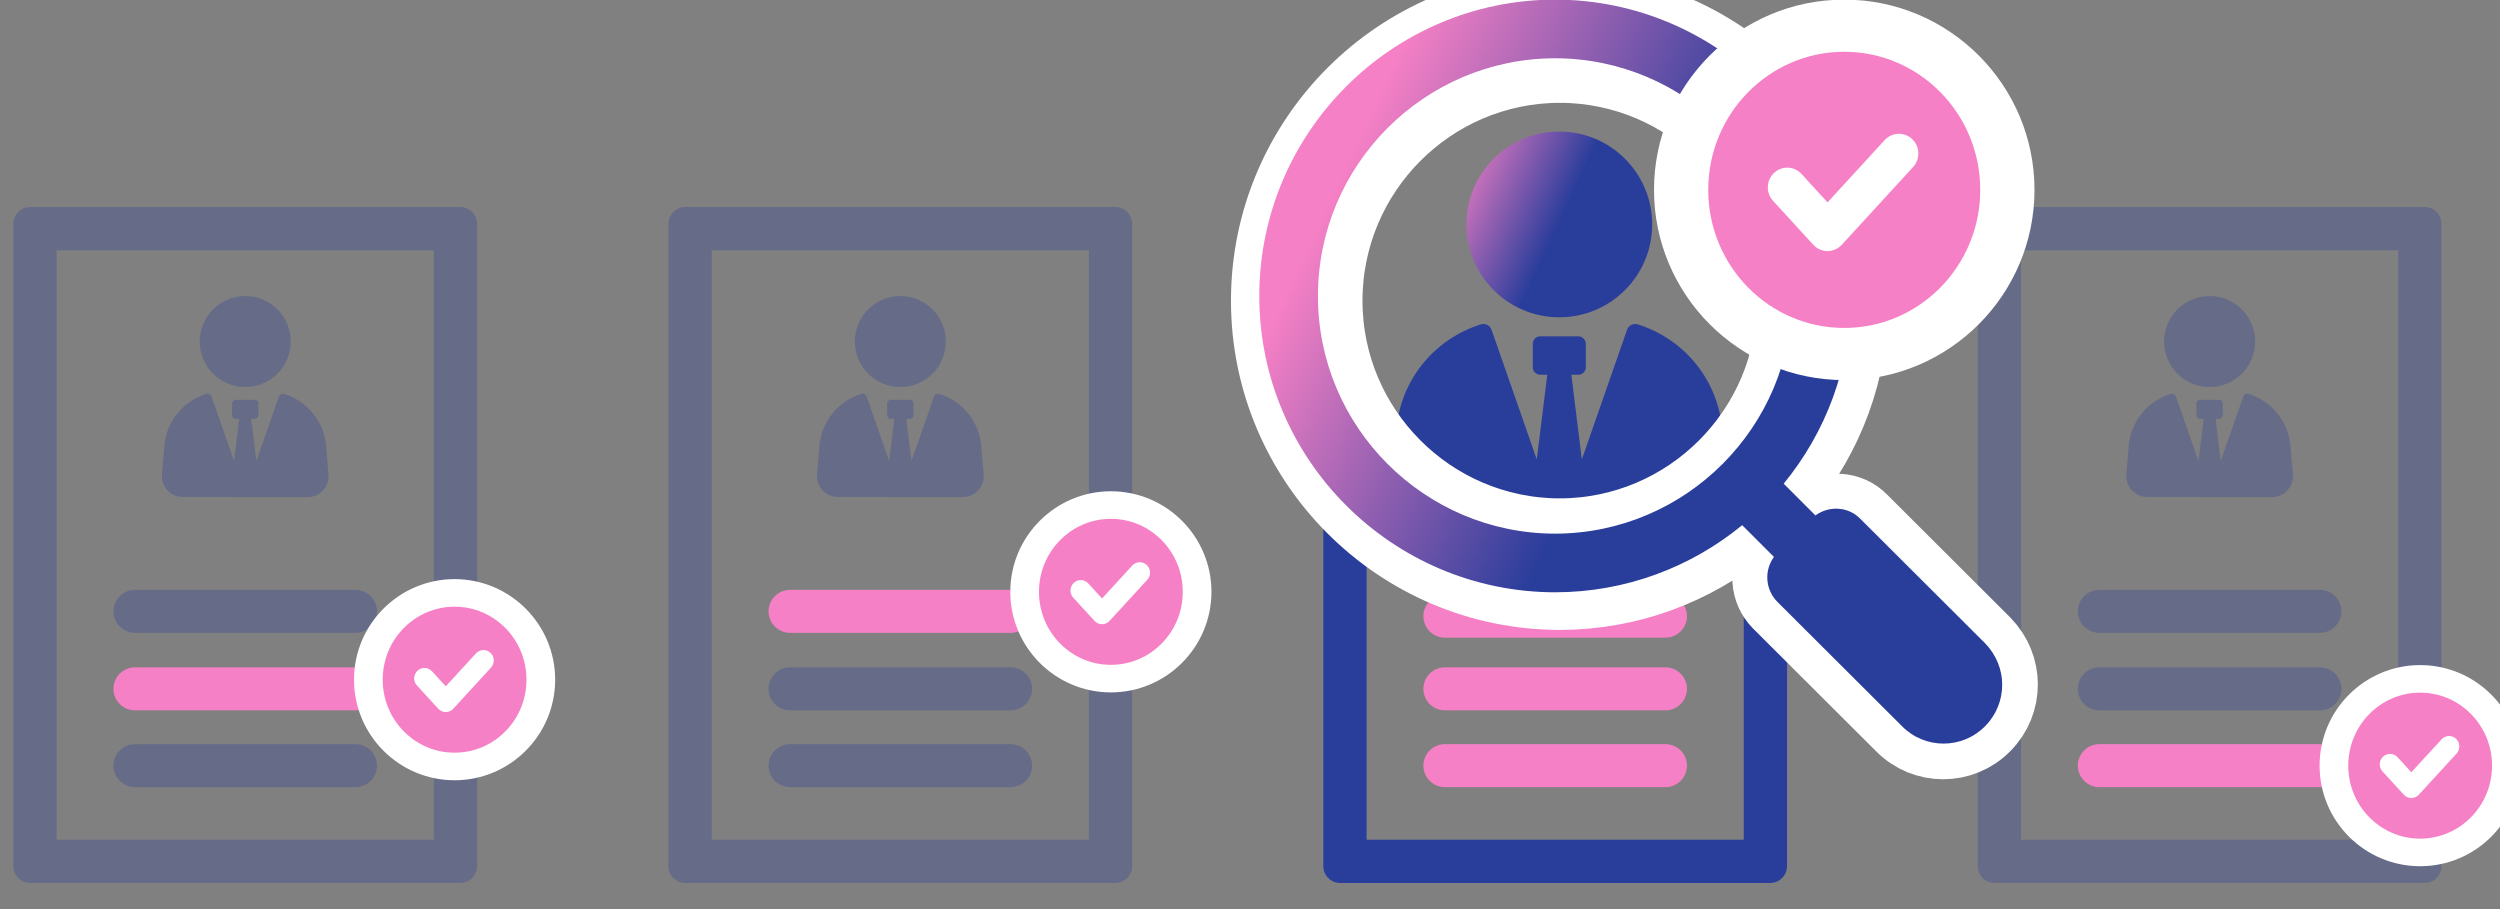
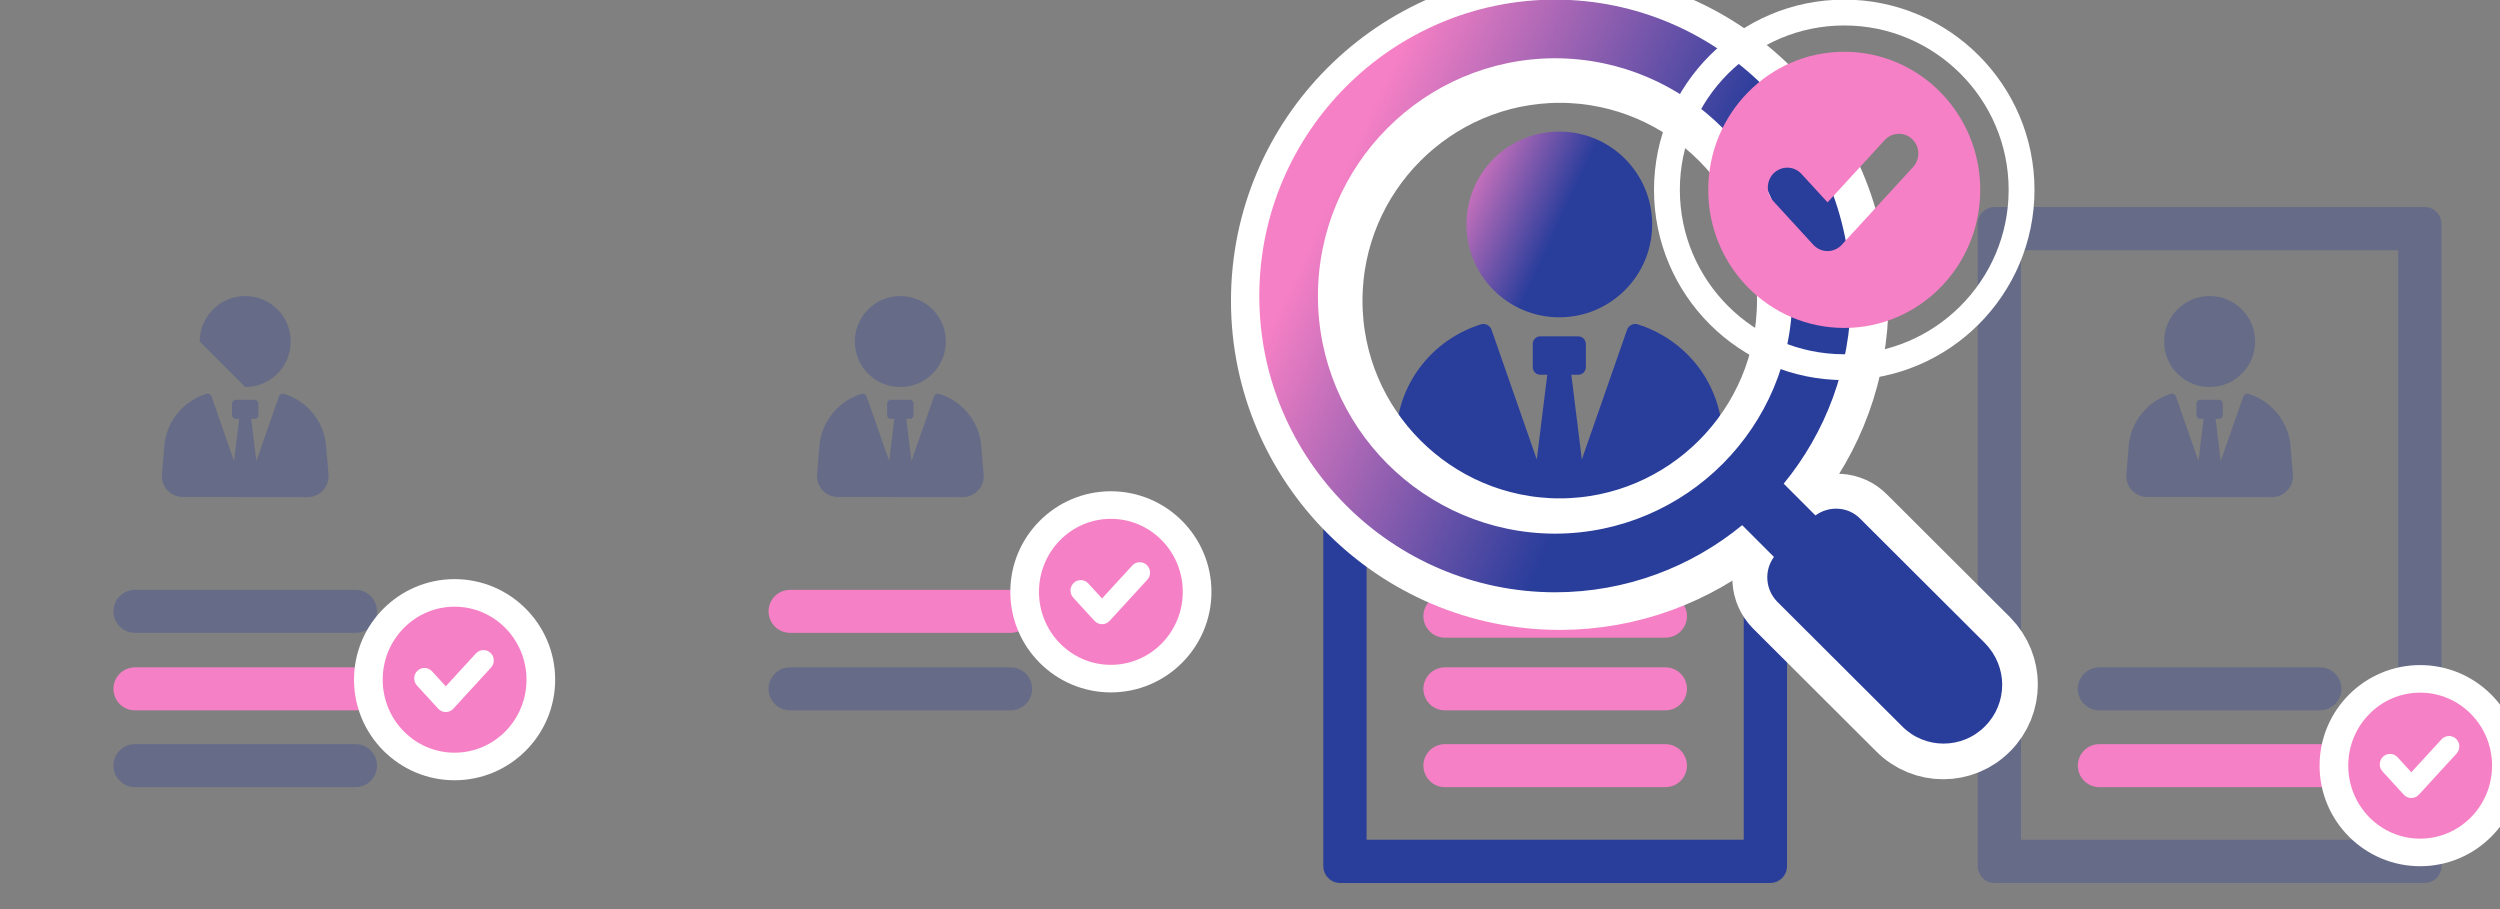
<svg xmlns="http://www.w3.org/2000/svg" width="128.872mm" height="46.859mm" viewBox="0 0 128.872 46.859" version="1.1" id="svg5" xml:space="preserve">
  <rect x="0" y="0" width="128.872" height="46.859" fill="#808080" stroke="none" />
  <defs id="defs2">
    <clipPath clipPathUnits="userSpaceOnUse" id="clipPath1809-1">
      <path d="m 2023.334,3300.369 c 0,-56.826 46.219,-103.088 103.028,-103.162 v 0 c 24.703,0.033 47.396,8.805 65.163,23.383 v 0 l 11.064,-11.067 c -3.457,-4.712 -3.038,-11.312 1.154,-15.606 v 0 l 43.466,-43.36 c 7.96,-8.066 20.947,-8.066 28.907,0 v 0 c 3.979,3.979 5.972,9.216 5.972,14.453 v 0 c 0,5.132 -1.993,10.369 -5.972,14.455 v 0 l -43.468,43.361 c -4.188,4.297 -10.894,4.607 -15.606,1.153 v 0 l -11.061,11.062 c 14.618,17.822 23.408,40.612 23.408,65.436 v 0 c 0,56.825 -46.219,103.086 -103.027,103.161 v 0 c -56.809,-0.075 -103.028,-46.336 -103.028,-103.269 m 20.424,0 c 0,45.621 37.003,82.767 82.604,82.844 v 0 0 c 45.6,-0.076 82.604,-37.225 82.604,-82.738 v 0 c 0,-45.621 -37.004,-82.769 -82.604,-82.845 v 0 0 c -45.601,0.076 -82.604,37.227 -82.604,82.74" id="path1807-0" />
    </clipPath>
    <linearGradient x1="0" y1="0" x2="1" y2="0" gradientUnits="userSpaceOnUse" gradientTransform="matrix(311.873,-145.429,-145.429,-311.873,1996.775,3346.788)" spreadMethod="pad" id="linearGradient1825-9">
      <stop style="stop-opacity:1;stop-color:#f680c5" offset="0" id="stop1815-9" />
      <stop style="stop-opacity:1;stop-color:#f680c5" offset="0.15" id="stop1817-8" />
      <stop style="stop-opacity:1;stop-color:#293d9b" offset="0.5" id="stop1819-9" />
      <stop style="stop-opacity:1;stop-color:#293d9b" offset="0.537" id="stop1821-2" />
      <stop style="stop-opacity:1;stop-color:#293d9b" offset="1" id="stop1823-8" />
    </linearGradient>
    <clipPath clipPathUnits="userSpaceOnUse" id="clipPath1835-7">
      <path d="M 6.827,6.827 H 2869.819 V 5704.465 H 6.827 Z" id="path1833-9" />
    </clipPath>
    <clipPath clipPathUnits="userSpaceOnUse" id="clipPath1855-2">
      <path d="m 2095.482,3325.335 c 0,-17.864 14.481,-32.345 32.346,-32.345 v 0 c 17.864,0 32.345,14.481 32.345,32.345 v 0 c 0,17.864 -14.481,32.347 -32.345,32.347 v 0 c -17.865,0 -32.346,-14.483 -32.346,-32.347" id="path1853-7" />
    </clipPath>
    <linearGradient x1="0" y1="0" x2="1" y2="0" gradientUnits="userSpaceOnUse" gradientTransform="matrix(77.916,-36.333,-36.333,-77.916,2088.87,3343.502)" spreadMethod="pad" id="linearGradient1869-5">
      <stop style="stop-opacity:1;stop-color:#f680c5" offset="0" id="stop1861-2" />
      <stop style="stop-opacity:1;stop-color:#293d9b" offset="0.5" id="stop1863-9" />
      <stop style="stop-opacity:1;stop-color:#293d9b" offset="0.537" id="stop1865-5" />
      <stop style="stop-opacity:1;stop-color:#293d9b" offset="1" id="stop1867-8" />
    </linearGradient>
    <clipPath clipPathUnits="userSpaceOnUse" id="clipPath1481-7">
      <path d="M 6.827,6.827 H 2869.819 V 5704.465 H 6.827 Z" id="path1479-1" />
    </clipPath>
    <clipPath clipPathUnits="userSpaceOnUse" id="clipPath1493-0">
      <path d="m 1623.23,3199.05 h 93.8 v -16.97 h -93.8 z" id="path1491-5" />
    </clipPath>
    <clipPath clipPathUnits="userSpaceOnUse" id="clipPath1513-6">
      <path d="m 1623.23,3145.32 h 93.8 v -16.97 h -93.8 z" id="path1511-3" />
    </clipPath>
    <clipPath clipPathUnits="userSpaceOnUse" id="clipPath1529-3">
      <path d="m 1640.09,3267.39 h 60.08 v -38.03 h -60.08 z" id="path1527-9" />
    </clipPath>
    <clipPath clipPathUnits="userSpaceOnUse" id="clipPath1545-2">
      <path d="m 1653.28,3301.4 h 33.7 v -33.7 h -33.7 z" id="path1543-5" />
    </clipPath>
    <clipPath clipPathUnits="userSpaceOnUse" id="clipPath1561-5">
-       <path d="m 1588.37,3332.41 h 163.52 v -237.45 h -163.52 z" id="path1559-1" />
-     </clipPath>
+       </clipPath>
    <clipPath clipPathUnits="userSpaceOnUse" id="clipPath1593-7">
      <path d="m 1851.41,3172.07 h 93.79 v -16.97 h -93.79 z" id="path1591-8" />
    </clipPath>
    <clipPath clipPathUnits="userSpaceOnUse" id="clipPath1609-2">
-       <path d="m 1851.41,3145.32 h 93.79 v -16.97 h -93.79 z" id="path1607-0" />
-     </clipPath>
+       </clipPath>
    <clipPath clipPathUnits="userSpaceOnUse" id="clipPath1625-6">
      <path d="m 1868.27,3267.39 h 60.07 v -38.03 h -60.07 z" id="path1623-2" />
    </clipPath>
    <clipPath clipPathUnits="userSpaceOnUse" id="clipPath1641-6">
      <path d="m 1881.46,3301.4 h 33.7 v -33.7 h -33.7 z" id="path1639-0" />
    </clipPath>
    <clipPath clipPathUnits="userSpaceOnUse" id="clipPath1657-4">
      <path d="m 1816.55,3332.41 h 163.51 v -237.45 h -163.51 z" id="path1655-6" />
    </clipPath>
    <clipPath clipPathUnits="userSpaceOnUse" id="clipPath1685-1">
-       <path d="m 2307.43,3199.05 h 93.8 v -16.97 h -93.8 z" id="path1683-7" />
-     </clipPath>
+       </clipPath>
    <clipPath clipPathUnits="userSpaceOnUse" id="clipPath1701-9">
      <path d="m 2307.43,3172.07 h 93.8 v -16.97 h -93.8 z" id="path1699-8" />
    </clipPath>
    <clipPath clipPathUnits="userSpaceOnUse" id="clipPath1721-0">
      <path d="m 2324.29,3267.39 h 60.08 v -38.03 h -60.08 z" id="path1719-2" />
    </clipPath>
    <clipPath clipPathUnits="userSpaceOnUse" id="clipPath1737-5">
      <path d="m 2337.48,3301.4 h 33.7 v -33.7 h -33.7 z" id="path1735-8" />
    </clipPath>
    <clipPath clipPathUnits="userSpaceOnUse" id="clipPath1753-1">
      <path d="m 2272.57,3332.41 h 163.52 v -237.45 h -163.52 z" id="path1751-1" />
    </clipPath>
  </defs>
  <g id="g1475-4" transform="matrix(0.148,0,0,-0.148,-234.538,503.719)">
    <g id="g1477-3" clip-path="url(#clipPath1481-7)">
      <g id="g1487-9">
        <g id="g1489-1" />
        <g id="g1501-3">
          <g clip-path="url(#clipPath1493-0)" opacity="0.3" id="g1499-1">
            <g transform="translate(1631.717,3183.084)" id="g1497-1">
              <path d="m 0,0 h 76.827 c 4.133,0 7.486,3.352 7.486,7.485 0,4.133 -3.353,7.485 -7.486,7.485 H 0 c -4.133,0 -7.486,-3.352 -7.486,-7.485 C -7.486,3.352 -4.133,0 0,0" style="fill:#293d9b;fill-opacity:1;fill-rule:nonzero;stroke:none" id="path1495-5" />
            </g>
          </g>
        </g>
      </g>
      <g id="g1503-5" transform="translate(1631.717,3156.095)">
        <path d="m 0,0 h 76.827 c 4.133,0 7.486,3.351 7.486,7.485 0,4.133 -3.353,7.485 -7.486,7.485 H 0 c -4.133,0 -7.486,-3.352 -7.486,-7.485 C -7.486,3.351 -4.133,0 0,0" style="fill:#f680c5;fill-opacity:1;fill-rule:nonzero;stroke:none" id="path1505-4" />
      </g>
      <g id="g1507-8">
        <g id="g1509-7" />
        <g id="g1521-6">
          <g clip-path="url(#clipPath1513-6)" opacity="0.3" id="g1519-3">
            <g transform="translate(1631.717,3129.345)" id="g1517-4">
              <path d="m 0,0 h 76.827 c 4.133,0 7.486,3.351 7.486,7.485 0,4.133 -3.353,7.485 -7.486,7.485 H 0 c -4.133,0 -7.486,-3.352 -7.486,-7.485 C -7.486,3.351 -4.133,0 0,0" style="fill:#293d9b;fill-opacity:1;fill-rule:nonzero;stroke:none" id="path1515-9" />
            </g>
          </g>
        </g>
      </g>
      <g id="g1523-9">
        <g id="g1525-8" />
        <g id="g1537-2">
          <g clip-path="url(#clipPath1529-3)" opacity="0.3" id="g1535-2">
            <g transform="translate(1642.017,3248.91)" id="g1533-2">
              <path d="m 0,0 -0.898,-10.586 c -0.362,-4.255 2.993,-7.912 7.266,-7.916 l 43.474,-0.044 c 4.279,-0.004 7.644,3.655 7.283,7.918 l -0.903,10.622 c -1.008,8.367 -6.883,15.027 -14.57,17.421 -0.756,0.237 -1.562,-0.209 -1.824,-0.956 l -7.835,-22.422 -1.8,14.657 h 1.197 c 0.725,0 1.31,0.586 1.31,1.31 v 4.029 c 0,0.722 -0.585,1.306 -1.308,1.306 h -6.566 c -0.721,0 -1.306,-0.584 -1.306,-1.306 v -4.029 c 0,-0.724 0.584,-1.31 1.306,-1.31 h 1.196 c 0.002,0 -1.798,-14.655 -1.798,-14.655 l -7.834,22.42 c -0.26,0.747 -1.067,1.193 -1.825,0.956 C 6.883,15.023 1.009,8.365 0,0" style="fill:#293d9b;fill-opacity:1;fill-rule:nonzero;stroke:none" id="path1531-7" />
            </g>
          </g>
        </g>
      </g>
      <g id="g1539-6">
        <g id="g1541-3" />
        <g id="g1553-5">
          <g clip-path="url(#clipPath1545-2)" opacity="0.3" id="g1551-8">
            <g transform="translate(1670.132,3268.701)" id="g1549-7">
-               <path d="m 0,0 c 8.754,0 15.849,7.093 15.849,15.846 0,8.755 -7.095,15.852 -15.849,15.852 -8.756,0 -15.852,-7.097 -15.852,-15.852 C -15.852,7.093 -8.756,0 0,0" style="fill:#293d9b;fill-opacity:1;fill-rule:nonzero;stroke:none" id="path1547-4" />
+               <path d="m 0,0 c 8.754,0 15.849,7.093 15.849,15.846 0,8.755 -7.095,15.852 -15.849,15.852 -8.756,0 -15.852,-7.097 -15.852,-15.852 " style="fill:#293d9b;fill-opacity:1;fill-rule:nonzero;stroke:none" id="path1547-4" />
            </g>
          </g>
        </g>
      </g>
      <g id="g1555-9">
        <g id="g1557-6" />
        <g id="g1569-8">
          <g clip-path="url(#clipPath1561-5)" opacity="0.3" id="g1567-6">
            <g transform="translate(1750.888,3101.846)" id="g1565-8">
              <path d="m 0,0 v 223.677 c 0,3.25 -2.634,5.883 -5.883,5.883 h -149.748 c -3.249,0 -5.883,-2.633 -5.883,-5.883 V 0 c 0,-3.25 2.634,-5.883 5.883,-5.883 H -5.883 C -2.634,-5.883 0,-3.25 0,0 M -15.073,9.188 H -146.441 V 214.487 H -15.073 V 109.43 27.577 Z" style="fill:#293d9b;fill-opacity:1;fill-rule:nonzero;stroke:none" id="path1563-2" />
            </g>
          </g>
        </g>
      </g>
      <g id="g1571-6" transform="translate(1743.051,3136.24)">
        <path d="M 0,0 C 16.833,0 30.529,13.695 30.529,30.529 30.529,47.361 16.833,61.057 0,61.057 -16.833,61.057 -30.529,47.361 -30.529,30.529 -30.529,13.695 -16.833,0 0,0" style="fill:#ffffff;fill-opacity:1;fill-rule:nonzero;stroke:none" id="path1573-6" />
      </g>
      <g id="g1575-3" transform="translate(1743.051,3136.24)">
        <path d="M 0,0 C 16.833,0 30.529,13.695 30.529,30.529 30.529,47.361 16.833,61.057 0,61.057 -16.833,61.057 -30.529,47.361 -30.529,30.529 -30.529,13.695 -16.833,0 0,0 Z" style="fill:none;stroke:#ffffff;stroke-width:9;stroke-linecap:butt;stroke-linejoin:miter;stroke-miterlimit:4;stroke-dasharray:none;stroke-opacity:1" id="path1577-4" />
      </g>
      <g id="g1579-1" transform="translate(1768.092,3166.77)">
        <path d="m 0,0 c 0,14.042 -11.211,25.426 -25.041,25.426 -13.83,0 -25.041,-11.384 -25.041,-25.426 0,-14.043 11.211,-25.427 25.041,-25.427 C -11.211,-25.427 0,-14.043 0,0 m -28.115,-11.274 c -0.993,0 -1.943,0.42 -2.621,1.158 l -7.417,8.093 c -1.346,1.469 -1.265,3.768 0.181,5.136 1.451,1.363 3.713,1.287 5.062,-0.186 l 4.795,-5.233 10.521,11.47 c 1.343,1.469 3.618,1.546 5.058,0.184 1.447,-1.369 1.527,-3.669 0.177,-5.138 l -13.138,-14.327 c -0.674,-0.738 -1.626,-1.157 -2.618,-1.157" style="fill:#f680c5;fill-opacity:1;fill-rule:nonzero;stroke:none" id="path1581-2" />
      </g>
      <g id="g1583-3" transform="translate(1859.892,3183.084)">
        <path d="m 0,0 h 76.827 c 4.133,0 7.486,3.352 7.486,7.485 0,4.133 -3.353,7.485 -7.486,7.485 H 0 c -4.133,0 -7.486,-3.352 -7.486,-7.485 C -7.486,3.352 -4.133,0 0,0" style="fill:#f680c5;fill-opacity:1;fill-rule:nonzero;stroke:none" id="path1585-9" />
      </g>
      <g id="g1587-2">
        <g id="g1589-4" />
        <g id="g1601-5">
          <g clip-path="url(#clipPath1593-7)" opacity="0.3" id="g1599-7">
            <g transform="translate(1859.892,3156.095)" id="g1597-4">
              <path d="m 0,0 h 76.827 c 4.133,0 7.486,3.351 7.486,7.485 0,4.133 -3.353,7.485 -7.486,7.485 H 0 c -4.133,0 -7.486,-3.352 -7.486,-7.485 C -7.486,3.351 -4.133,0 0,0" style="fill:#293d9b;fill-opacity:1;fill-rule:nonzero;stroke:none" id="path1595-3" />
            </g>
          </g>
        </g>
      </g>
      <g id="g1603-8">
        <g id="g1605-3" />
        <g id="g1617-5">
          <g clip-path="url(#clipPath1609-2)" opacity="0.3" id="g1615-4">
            <g transform="translate(1859.892,3129.345)" id="g1613-2">
              <path d="m 0,0 h 76.827 c 4.133,0 7.486,3.351 7.486,7.485 0,4.133 -3.353,7.485 -7.486,7.485 H 0 c -4.133,0 -7.486,-3.352 -7.486,-7.485 C -7.486,3.351 -4.133,0 0,0" style="fill:#293d9b;fill-opacity:1;fill-rule:nonzero;stroke:none" id="path1611-1" />
            </g>
          </g>
        </g>
      </g>
      <g id="g1619-1">
        <g id="g1621-4" />
        <g id="g1633-6">
          <g clip-path="url(#clipPath1625-6)" opacity="0.3" id="g1631-6">
            <g transform="translate(1870.192,3248.91)" id="g1629-1">
              <path d="m 0,0 -0.898,-10.586 c -0.362,-4.255 2.993,-7.912 7.266,-7.916 l 43.474,-0.044 c 4.279,-0.004 7.644,3.655 7.283,7.918 l -0.903,10.622 c -1.008,8.367 -6.883,15.027 -14.57,17.421 -0.756,0.237 -1.562,-0.209 -1.824,-0.956 l -7.835,-22.422 -1.8,14.657 h 1.197 c 0.725,0 1.31,0.586 1.31,1.31 v 4.029 c 0,0.722 -0.585,1.306 -1.308,1.306 h -6.566 c -0.721,0 -1.306,-0.584 -1.306,-1.306 v -4.029 c 0,-0.724 0.584,-1.31 1.306,-1.31 h 1.196 c 0.002,0 -1.798,-14.655 -1.798,-14.655 l -7.834,22.42 c -0.26,0.747 -1.067,1.193 -1.825,0.956 C 6.883,15.023 1.009,8.365 0,0" style="fill:#293d9b;fill-opacity:1;fill-rule:nonzero;stroke:none" id="path1627-4" />
            </g>
          </g>
        </g>
      </g>
      <g id="g1635-8">
        <g id="g1637-6" />
        <g id="g1649-9">
          <g clip-path="url(#clipPath1641-6)" opacity="0.3" id="g1647-1">
            <g transform="translate(1898.307,3268.701)" id="g1645-4">
              <path d="m 0,0 c 8.754,0 15.849,7.093 15.849,15.846 0,8.755 -7.095,15.852 -15.849,15.852 -8.756,0 -15.852,-7.097 -15.852,-15.852 C -15.852,7.093 -8.756,0 0,0" style="fill:#293d9b;fill-opacity:1;fill-rule:nonzero;stroke:none" id="path1643-8" />
            </g>
          </g>
        </g>
      </g>
      <g id="g1651-4">
        <g id="g1653-2" />
        <g id="g1665-2">
          <g clip-path="url(#clipPath1657-4)" opacity="0.3" id="g1663-3">
            <g transform="translate(1979.063,3101.846)" id="g1661-2">
-               <path d="m 0,0 v 223.677 c 0,3.25 -2.634,5.883 -5.883,5.883 h -149.748 c -3.249,0 -5.883,-2.633 -5.883,-5.883 V 0 c 0,-3.25 2.634,-5.883 5.883,-5.883 H -5.883 C -2.634,-5.883 0,-3.25 0,0 M -15.073,9.188 H -146.441 V 214.487 H -15.073 V 109.43 27.577 Z" style="fill:#293d9b;fill-opacity:1;fill-rule:nonzero;stroke:none" id="path1659-9" />
-             </g>
+               </g>
          </g>
        </g>
      </g>
      <g id="g1667-2" transform="translate(1971.637,3166.84)">
        <path d="M 0,0 C 16.833,0 30.529,13.695 30.529,30.529 30.529,47.361 16.833,61.057 0,61.057 -16.833,61.057 -30.529,47.361 -30.529,30.529 -30.529,13.695 -16.833,0 0,0" style="fill:#ffffff;fill-opacity:1;fill-rule:nonzero;stroke:none" id="path1669-9" />
      </g>
      <g id="g1671-9" transform="translate(1971.637,3166.84)">
        <path d="M 0,0 C 16.833,0 30.529,13.695 30.529,30.529 30.529,47.361 16.833,61.057 0,61.057 -16.833,61.057 -30.529,47.361 -30.529,30.529 -30.529,13.695 -16.833,0 0,0 Z" style="fill:none;stroke:#ffffff;stroke-width:9;stroke-linecap:butt;stroke-linejoin:miter;stroke-miterlimit:4;stroke-dasharray:none;stroke-opacity:1" id="path1673-9" />
      </g>
      <g id="g1675-6" transform="translate(1996.678,3197.368)">
        <path d="m 0,0 c 0,14.042 -11.211,25.426 -25.041,25.426 -13.83,0 -25.041,-11.384 -25.041,-25.426 0,-14.043 11.211,-25.427 25.041,-25.427 C -11.211,-25.427 0,-14.043 0,0 m -28.115,-11.274 c -0.993,0 -1.943,0.42 -2.621,1.158 l -7.417,8.093 c -1.346,1.469 -1.265,3.768 0.181,5.136 1.451,1.363 3.713,1.287 5.062,-0.186 l 4.795,-5.233 10.521,11.47 c 1.343,1.469 3.618,1.546 5.058,0.184 1.447,-1.369 1.527,-3.669 0.177,-5.138 l -13.138,-14.327 c -0.674,-0.738 -1.626,-1.157 -2.618,-1.157" style="fill:#f680c5;fill-opacity:1;fill-rule:nonzero;stroke:none" id="path1677-5" />
      </g>
      <g id="g1679-7">
        <g id="g1681-7" />
        <g id="g1693-0">
          <g clip-path="url(#clipPath1685-1)" opacity="0.3" id="g1691-4">
            <g transform="translate(2315.916,3183.084)" id="g1689-6">
              <path d="m 0,0 h 76.827 c 4.133,0 7.486,3.352 7.486,7.485 0,4.133 -3.353,7.485 -7.486,7.485 H 0 c -4.133,0 -7.486,-3.352 -7.486,-7.485 C -7.486,3.352 -4.133,0 0,0" style="fill:#293d9b;fill-opacity:1;fill-rule:nonzero;stroke:none" id="path1687-6" />
            </g>
          </g>
        </g>
      </g>
      <g id="g1695-2">
        <g id="g1697-8" />
        <g id="g1709-9">
          <g clip-path="url(#clipPath1701-9)" opacity="0.3" id="g1707-9">
            <g transform="translate(2315.916,3156.095)" id="g1705-3">
              <path d="m 0,0 h 76.827 c 4.133,0 7.486,3.351 7.486,7.485 0,4.133 -3.353,7.485 -7.486,7.485 H 0 c -4.133,0 -7.486,-3.352 -7.486,-7.485 C -7.486,3.351 -4.133,0 0,0" style="fill:#293d9b;fill-opacity:1;fill-rule:nonzero;stroke:none" id="path1703-9" />
            </g>
          </g>
        </g>
      </g>
      <g id="g1711-0" transform="translate(2315.916,3129.345)">
        <path d="m 0,0 h 76.827 c 4.133,0 7.486,3.351 7.486,7.485 0,4.133 -3.353,7.485 -7.486,7.485 H 0 c -4.133,0 -7.486,-3.352 -7.486,-7.485 C -7.486,3.351 -4.133,0 0,0" style="fill:#f680c5;fill-opacity:1;fill-rule:nonzero;stroke:none" id="path1713-4" />
      </g>
      <g id="g1715-5">
        <g id="g1717-6" />
        <g id="g1729-6">
          <g clip-path="url(#clipPath1721-0)" opacity="0.3" id="g1727-6">
            <g transform="translate(2326.216,3248.91)" id="g1725-5">
              <path d="m 0,0 -0.897,-10.586 c -0.363,-4.255 2.992,-7.912 7.266,-7.916 l 43.473,-0.044 c 4.28,-0.004 7.644,3.655 7.283,7.918 L 56.222,-0.006 C 55.214,8.361 49.339,15.021 41.652,17.415 40.896,17.652 40.09,17.206 39.828,16.459 L 31.994,-5.963 30.193,8.694 h 1.197 c 0.725,0 1.31,0.586 1.31,1.31 v 4.029 c 0,0.722 -0.585,1.306 -1.308,1.306 h -6.565 c -0.722,0 -1.307,-0.584 -1.307,-1.306 v -4.029 c 0,-0.724 0.584,-1.31 1.307,-1.31 h 1.195 c 0.002,0 -1.797,-14.655 -1.797,-14.655 l -7.834,22.42 C 16.13,17.206 15.323,17.652 14.565,17.415 6.883,15.023 1.009,8.365 0,0" style="fill:#293d9b;fill-opacity:1;fill-rule:nonzero;stroke:none" id="path1723-2" />
            </g>
          </g>
        </g>
      </g>
      <g id="g1731-8">
        <g id="g1733-7" />
        <g id="g1745-4">
          <g clip-path="url(#clipPath1737-5)" opacity="0.3" id="g1743-9">
            <g transform="translate(2354.331,3268.701)" id="g1741-7">
              <path d="m 0,0 c 8.754,0 15.849,7.093 15.849,15.846 0,8.755 -7.095,15.852 -15.849,15.852 -8.756,0 -15.852,-7.097 -15.852,-15.852 C -15.852,7.093 -8.756,0 0,0" style="fill:#293d9b;fill-opacity:1;fill-rule:nonzero;stroke:none" id="path1739-8" />
            </g>
          </g>
        </g>
      </g>
      <g id="g1747-0">
        <g id="g1749-5" />
        <g id="g1761-0">
          <g clip-path="url(#clipPath1753-1)" opacity="0.3" id="g1759-7">
            <g transform="translate(2435.086,3101.846)" id="g1757-3">
              <path d="m 0,0 v 223.677 c 0,3.25 -2.634,5.883 -5.883,5.883 h -149.748 c -3.249,0 -5.883,-2.633 -5.883,-5.883 V 0 c 0,-3.25 2.634,-5.883 5.883,-5.883 H -5.883 C -2.634,-5.883 0,-3.25 0,0 M -15.073,9.188 H -146.441 V 214.487 H -15.073 V 109.43 27.577 Z" style="fill:#293d9b;fill-opacity:1;fill-rule:nonzero;stroke:none" id="path1755-3" />
            </g>
          </g>
        </g>
      </g>
      <g id="g1763-4" transform="translate(2427.66,3106.301)">
        <path d="M 0,0 C 16.833,0 30.528,13.695 30.528,30.529 30.528,47.361 16.833,61.057 0,61.057 -16.833,61.057 -30.529,47.361 -30.529,30.529 -30.529,13.695 -16.833,0 0,0" style="fill:#ffffff;fill-opacity:1;fill-rule:nonzero;stroke:none" id="path1765-6" />
      </g>
      <g id="g1767-6" transform="translate(2427.66,3106.301)">
        <path d="M 0,0 C 16.833,0 30.528,13.695 30.528,30.529 30.528,47.361 16.833,61.057 0,61.057 -16.833,61.057 -30.529,47.361 -30.529,30.529 -30.529,13.695 -16.833,0 0,0 Z" style="fill:none;stroke:#ffffff;stroke-width:9;stroke-linecap:butt;stroke-linejoin:miter;stroke-miterlimit:4;stroke-dasharray:none;stroke-opacity:1" id="path1769-2" />
      </g>
      <g id="g1771-0" transform="translate(2452.701,3136.831)">
        <path d="m 0,0 c 0,14.042 -11.211,25.426 -25.04,25.426 -13.831,0 -25.042,-11.384 -25.042,-25.426 0,-14.043 11.211,-25.427 25.042,-25.427 C -11.211,-25.427 0,-14.043 0,0 m -28.115,-11.274 c -0.993,0 -1.943,0.42 -2.621,1.158 l -7.417,8.093 c -1.346,1.469 -1.265,3.768 0.181,5.136 1.451,1.363 3.713,1.287 5.062,-0.186 l 4.795,-5.233 10.521,11.47 c 1.343,1.469 3.618,1.546 5.058,0.184 1.447,-1.369 1.527,-3.669 0.177,-5.138 l -13.138,-14.327 c -0.674,-0.738 -1.626,-1.157 -2.618,-1.157" style="fill:#f680c5;fill-opacity:1;fill-rule:nonzero;stroke:none" id="path1773-4" />
      </g>
      <g id="g1775-5" transform="translate(2087.974,3156.095)">
        <path d="m 0,0 h 76.827 c 4.133,0 7.486,3.351 7.486,7.485 0,4.133 -3.353,7.485 -7.486,7.485 H 0 c -4.133,0 -7.486,-3.352 -7.486,-7.485 C -7.486,3.351 -4.133,0 0,0" style="fill:#f680c5;fill-opacity:1;fill-rule:nonzero;stroke:none" id="path1777-6" />
      </g>
      <g id="g1779-5" transform="translate(2087.974,3181.406)">
        <path d="m 0,0 h 76.827 c 4.133,0 7.486,3.352 7.486,7.485 0,4.133 -3.353,7.485 -7.486,7.485 H 0 c -4.133,0 -7.486,-3.352 -7.486,-7.485 C -7.486,3.352 -4.133,0 0,0" style="fill:#f680c5;fill-opacity:1;fill-rule:nonzero;stroke:none" id="path1781-3" />
      </g>
      <g id="g1783-6" transform="translate(2087.974,3129.345)">
        <path d="m 0,0 h 76.827 c 4.133,0 7.486,3.351 7.486,7.485 0,4.133 -3.353,7.485 -7.486,7.485 H 0 c -4.133,0 -7.486,-3.352 -7.486,-7.485 C -7.486,3.351 -4.133,0 0,0" style="fill:#f680c5;fill-opacity:1;fill-rule:nonzero;stroke:none" id="path1785-1" />
      </g>
      <g id="g1787-6" transform="translate(2045.63,3257.846)">
        <path d="m 0,0 v -156 c 0,-3.25 2.634,-5.883 5.883,-5.883 h 149.748 c 3.249,0 5.883,2.633 5.883,5.883 V 0 h -15.073 v -46.57 -81.853 -18.389 H 15.073 V 0 Z" style="fill:#293d9b;fill-opacity:1;fill-rule:nonzero;stroke:none" id="path1789-4" />
      </g>
      <g id="g1791-8" transform="translate(2187.554,3227.161)">
        <path d="m 0,0 -2.096,17.172 c -0.272,3.727 -0.609,7.523 -1.05,11.175 -2.092,16.912 -13.862,30.207 -29.337,35.047 -1.526,0.436 -3.139,-0.436 -3.662,-1.962 L -51.88,16.314 -55.541,45.827 h 2.44 c 1.438,0 2.615,1.176 2.615,2.614 v 8.108 c 0,1.463 -1.196,2.66 -2.659,2.66 h -13.207 c -1.445,0 -2.616,-1.171 -2.616,-2.616 v -8.152 c 0,-1.438 1.177,-2.614 2.616,-2.614 h 2.44 l -3.661,-29.513 -15.736,45.118 c -0.523,1.526 -2.136,2.398 -3.662,1.962 -15.476,-4.84 -27.245,-18.135 -29.337,-35.047 -0.44,-3.647 -0.777,-7.437 -1.048,-11.158 L -119.454,0 c -0.472,-4.44 2.378,-8.556 6.652,-9.507 6.181,-1.269 12.517,-2.22 18.856,-3.009 l 0.672,-11.694 h 67.124 l 0.645,11.694 c 6.494,0.789 12.83,1.74 18.852,3.009 C -2.375,-8.556 0.476,-4.44 0,0" style="fill:#293d9b;fill-opacity:1;fill-rule:nonzero;stroke:none" id="path1793-0" />
      </g>
      <g id="g1795-7" transform="translate(2275.788,3150.885)">
        <path d="M 0,0 C 3.927,3.927 5.893,9.096 5.893,14.265 5.893,19.331 3.927,24.5 0,28.533 l -42.903,42.798 c -4.134,4.24 -10.752,4.548 -15.404,1.138 l -10.918,10.918 c 14.429,17.591 23.105,40.086 23.105,64.586 0,56.089 -45.618,101.749 -101.688,101.824 -56.07,-0.075 -101.688,-45.735 -101.688,-101.93 0,-56.088 45.618,-101.748 101.688,-101.823 24.381,0.032 46.78,8.691 64.317,23.08 l 10.92,-10.923 C -75.984,53.55 -75.57,47.036 -71.433,42.798 L -28.532,0 C -20.676,-7.96 -7.857,-7.96 0,0 m -147.808,66.205 v -0.003 c -45.008,0.075 -81.53,36.743 -81.53,81.665 0,45.029 36.522,81.694 81.53,81.769 v 0.002 c 45.008,-0.075 81.53,-36.742 81.53,-81.665 0,-45.028 -36.522,-81.693 -81.53,-81.768" style="fill:#ffffff;fill-opacity:1;fill-rule:nonzero;stroke:none" id="path1797-9" />
      </g>
      <g id="g1799-1" transform="translate(2275.788,3150.885)">
        <path d="M 0,0 C 3.927,3.927 5.893,9.096 5.893,14.265 5.893,19.331 3.927,24.5 0,28.533 l -42.903,42.798 c -4.134,4.24 -10.752,4.548 -15.404,1.138 l -10.918,10.918 c 14.429,17.591 23.105,40.086 23.105,64.586 0,56.089 -45.618,101.749 -101.688,101.824 -56.07,-0.075 -101.688,-45.735 -101.688,-101.93 0,-56.088 45.618,-101.748 101.688,-101.823 24.381,0.032 46.78,8.691 64.317,23.08 l 10.92,-10.923 C -75.984,53.55 -75.57,47.036 -71.433,42.798 L -28.532,0 C -20.676,-7.96 -7.857,-7.96 0,0 Z m -147.808,66.205 v -0.003 c -45.008,0.075 -81.53,36.743 -81.53,81.665 0,45.029 36.522,81.694 81.53,81.769 v 0.002 c 45.008,-0.075 81.53,-36.742 81.53,-81.665 0,-45.028 -36.522,-81.693 -81.53,-81.768 z" style="fill:none;stroke:#ffffff;stroke-width:25.65;stroke-linecap:butt;stroke-linejoin:miter;stroke-miterlimit:10;stroke-dasharray:none;stroke-opacity:1" id="path1801-4" />
      </g>
    </g>
  </g>
  <g id="g1803-1" transform="matrix(0.148,0,0,-0.148,-234.538,503.719)" style="display:inline">
    <g id="g1805-6" clip-path="url(#clipPath1809-1)">
      <g id="g1811-7">
        <g id="g1813-3">
          <path d="m 2023.334,3300.369 c 0,-56.826 46.219,-103.088 103.028,-103.162 v 0 c 24.703,0.033 47.396,8.805 65.163,23.383 v 0 l 11.064,-11.067 c -3.457,-4.712 -3.038,-11.312 1.154,-15.606 v 0 l 43.466,-43.36 c 7.96,-8.066 20.947,-8.066 28.907,0 v 0 c 3.979,3.979 5.972,9.216 5.972,14.453 v 0 c 0,5.132 -1.993,10.369 -5.972,14.455 v 0 l -43.468,43.361 c -4.188,4.297 -10.894,4.607 -15.606,1.153 v 0 l -11.061,11.062 c 14.618,17.822 23.408,40.612 23.408,65.436 v 0 c 0,56.825 -46.219,103.086 -103.027,103.161 v 0 c -56.809,-0.075 -103.028,-46.336 -103.028,-103.269 m 20.424,0 c 0,45.621 37.003,82.767 82.604,82.844 v 0 0 c 45.6,-0.076 82.604,-37.225 82.604,-82.738 v 0 c 0,-45.621 -37.004,-82.769 -82.604,-82.845 v 0 0 c -45.601,0.076 -82.604,37.227 -82.604,82.74" style="fill:url(#linearGradient1825-9);stroke:none" id="path1827-0" />
        </g>
      </g>
    </g>
  </g>
  <g id="g1829-2" transform="matrix(0.148,0,0,-0.148,-234.538,503.719)" style="display:inline">
    <g id="g1831-1" clip-path="url(#clipPath1835-7)">
      <g id="g1837-0" transform="translate(2227.072,3275.619)">
-         <path d="m 0,0 c 34.055,0 61.761,27.705 61.761,61.76 0,34.054 -27.706,61.76 -61.761,61.76 -34.055,0 -61.761,-27.706 -61.761,-61.76 C -61.761,27.705 -34.055,0 0,0" style="fill:#ffffff;fill-opacity:1;fill-rule:nonzero;stroke:none" id="path1839-7" />
-       </g>
+         </g>
      <g id="g1841-0" transform="translate(2227.072,3275.619)">
        <path d="m 0,0 c 34.055,0 61.761,27.705 61.761,61.76 0,34.054 -27.706,61.76 -61.761,61.76 -34.055,0 -61.761,-27.706 -61.761,-61.76 C -61.761,27.705 -34.055,0 0,0 Z" style="fill:none;stroke:#ffffff;stroke-width:9;stroke-linecap:butt;stroke-linejoin:miter;stroke-miterlimit:4;stroke-dasharray:none;stroke-opacity:1" id="path1843-6" />
      </g>
      <g id="g1845-0" transform="translate(2274.44,3337.379)">
        <path d="m 0,0 c 0,26.563 -21.207,48.096 -47.367,48.096 -26.163,0 -47.37,-21.533 -47.37,-48.096 0,-26.565 21.207,-48.098 47.37,-48.098 C -21.207,-48.098 0,-26.565 0,0 m -53.182,-21.327 c -1.879,0 -3.677,0.795 -4.959,2.192 l -14.03,15.307 c -2.547,2.78 -2.393,7.13 0.342,9.716 2.745,2.579 7.023,2.435 9.575,-0.35 l 9.072,-9.9 19.901,21.698 c 2.54,2.777 6.844,2.924 9.567,0.347 2.738,-2.589 2.89,-6.94 0.336,-9.72 l -24.853,-27.1 c -1.274,-1.397 -3.075,-2.19 -4.951,-2.19" style="fill:#f680c5;fill-opacity:1;fill-rule:nonzero;stroke:none" id="path1847-0" />
      </g>
    </g>
  </g>
  <g id="g1849-8" transform="matrix(0.148,0,0,-0.148,-234.538,503.719)">
    <g id="g1851-1" clip-path="url(#clipPath1855-2)">
      <g id="g1857-3">
        <g id="g1859-2">
          <path d="m 2095.482,3325.335 c 0,-17.864 14.481,-32.345 32.346,-32.345 v 0 c 17.864,0 32.345,14.481 32.345,32.345 v 0 c 0,17.864 -14.481,32.347 -32.345,32.347 v 0 c -17.865,0 -32.346,-14.483 -32.346,-32.347" style="fill:url(#linearGradient1869-5);stroke:none" id="path1871-9" />
        </g>
      </g>
    </g>
  </g>
</svg>